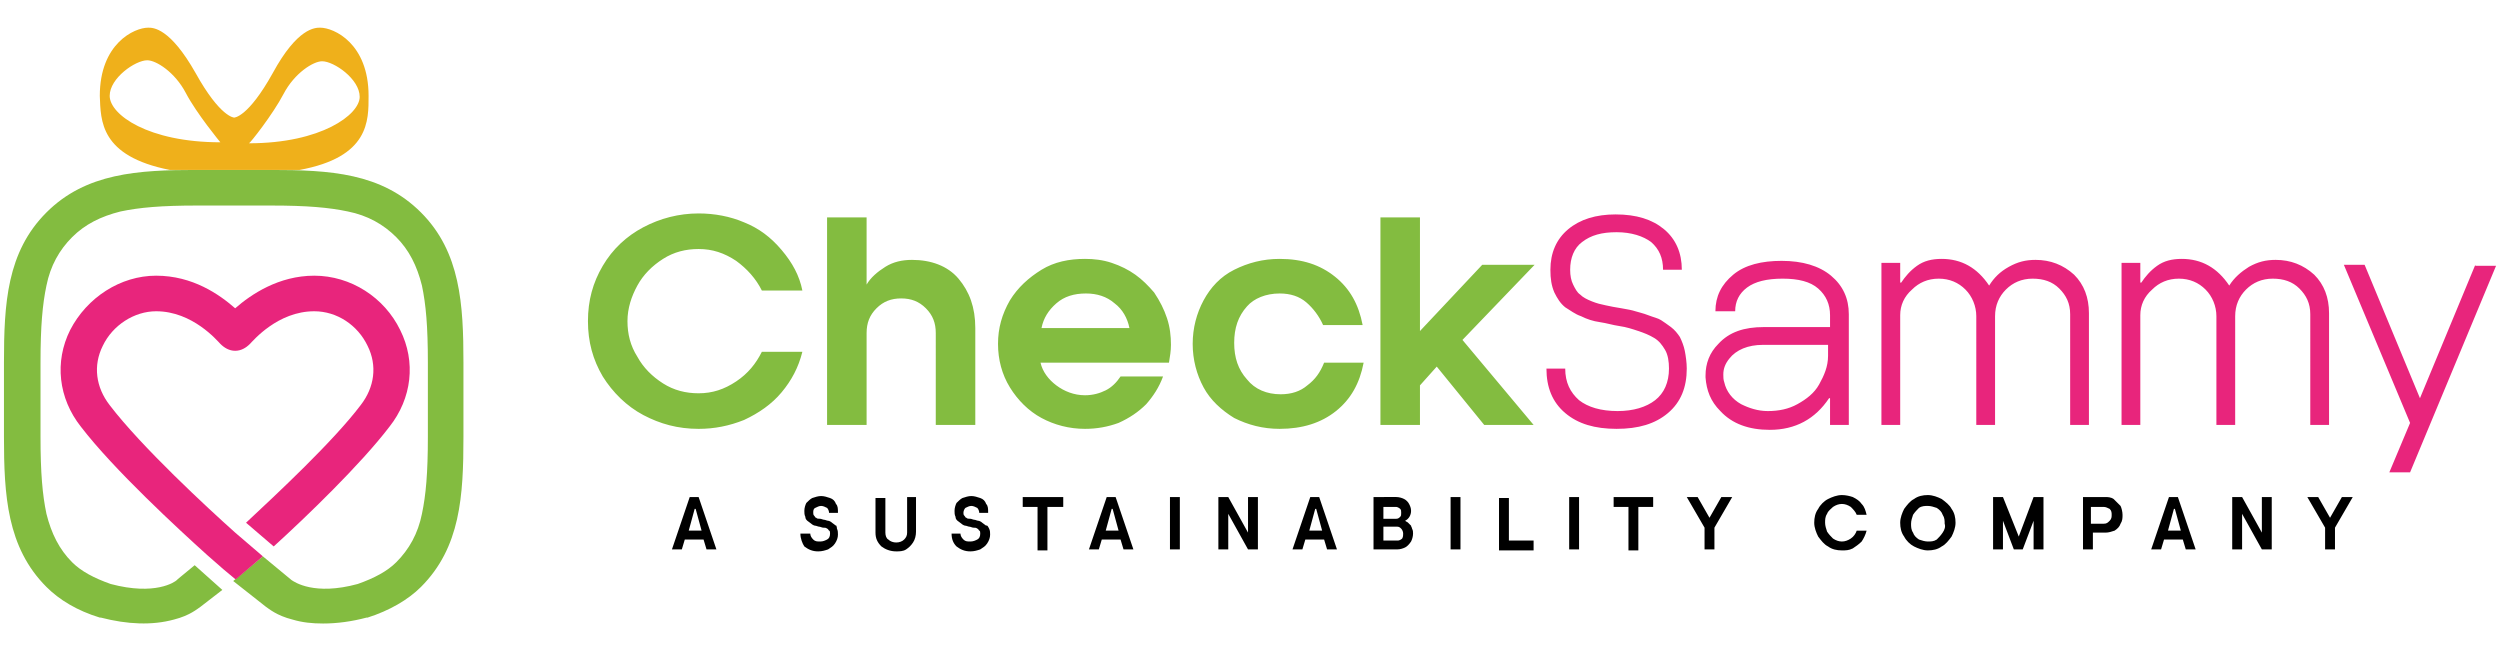
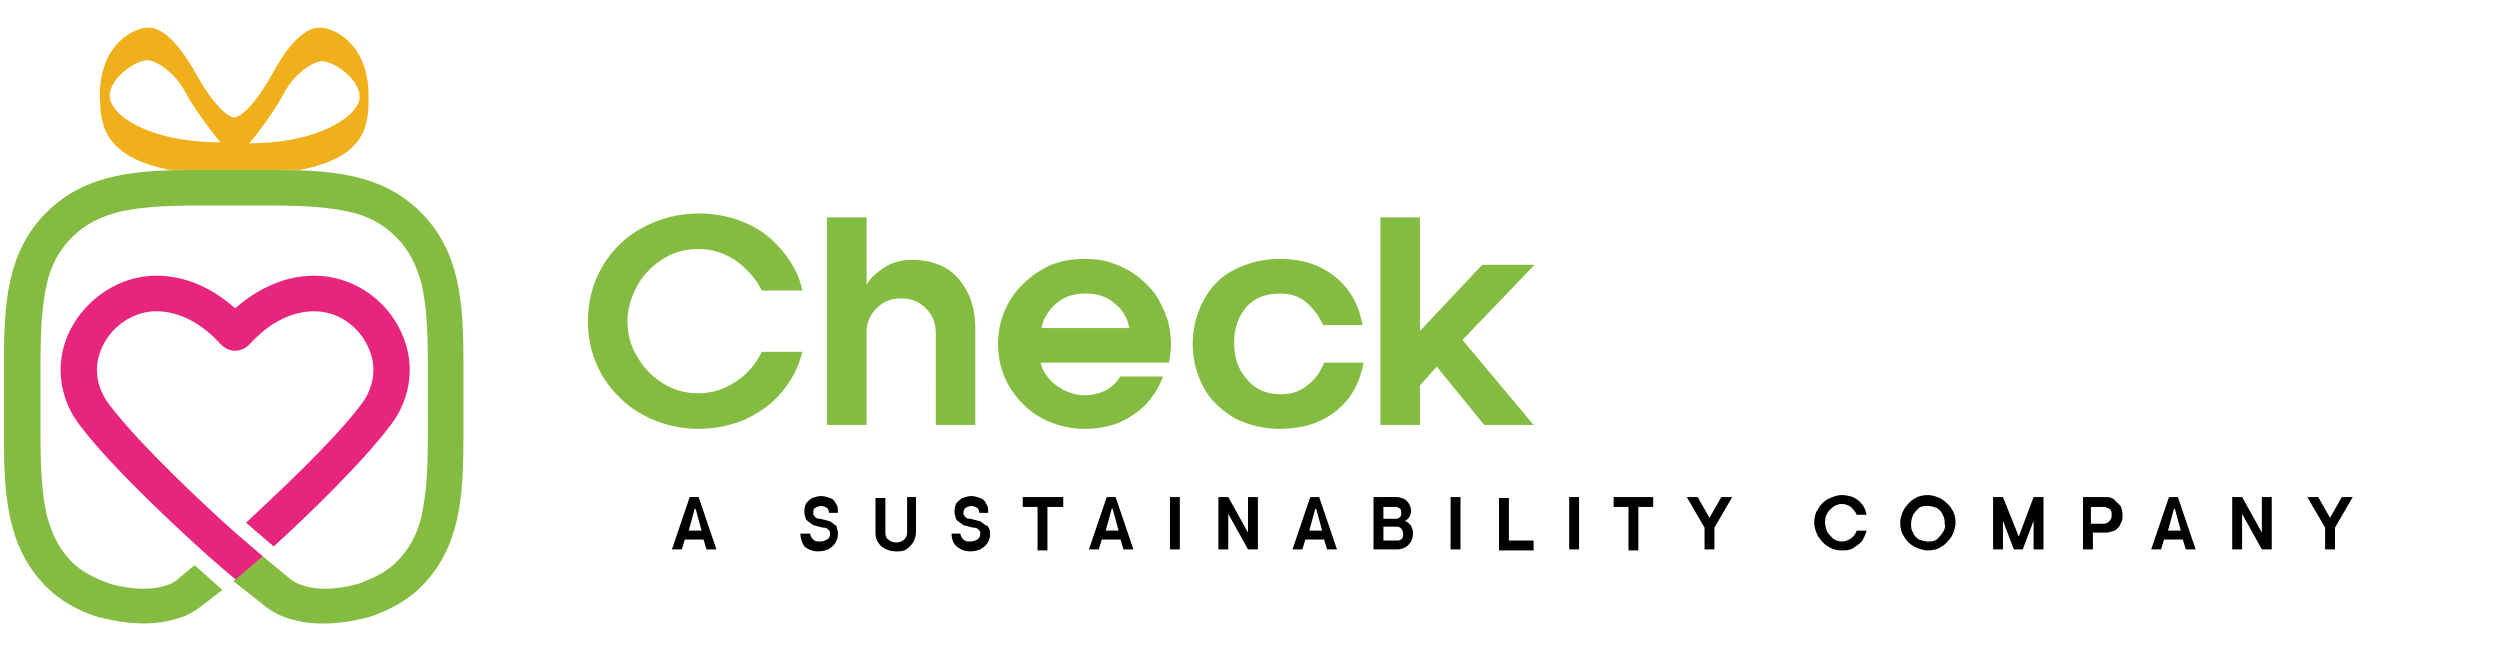
<svg xmlns="http://www.w3.org/2000/svg" version="1.1" id="Layer_1" x="0px" y="0px" width="253" height="66" viewBox="0 0 253 66" style="enable-background:new 0 0 253 66;" xml:space="preserve">
  <style type="text/css">
	.st0{fill:#E8257C;}
	.st1{fill:#83BC40;}
	.st2{fill:#EFB01B;}
</style>
  <g>
    <path id="tagline" d="M69.8,50.3L68,55.6h1l0.3-1h1.9l0.3,1h1l-1.8-5.3H69.8z M69.7,53.7l0.6-2.2h0.1l0.6,2.2H69.7z M84.7,53.5   c0.1,0.2,0.1,0.4,0.1,0.6c0,0.3-0.1,0.6-0.3,0.9c-0.2,0.3-0.4,0.4-0.7,0.6c-0.3,0.1-0.6,0.2-1,0.2c-0.6,0-1-0.2-1.4-0.5   C81.2,55,81,54.5,81,54H82c0,0.2,0.1,0.4,0.3,0.6c0.2,0.2,0.4,0.2,0.7,0.2c0.3,0,0.5-0.1,0.7-0.2c0.2-0.1,0.3-0.3,0.3-0.6   c0-0.1,0-0.3-0.1-0.3c-0.1-0.1-0.1-0.2-0.2-0.2c-0.1-0.1-0.2-0.1-0.4-0.1c-0.1,0-0.3-0.1-0.4-0.1c-0.1,0-0.3-0.1-0.4-0.1   c-0.1,0-0.3-0.1-0.4-0.2c-0.1-0.1-0.3-0.2-0.4-0.3c-0.1-0.1-0.2-0.2-0.2-0.4c-0.1-0.2-0.1-0.4-0.1-0.6c0-0.3,0.1-0.6,0.2-0.8   c0.2-0.2,0.4-0.4,0.6-0.5c0.3-0.1,0.6-0.2,0.9-0.2c0.3,0,0.6,0.1,0.9,0.2c0.3,0.1,0.5,0.3,0.6,0.6c0.2,0.2,0.2,0.5,0.2,0.9h-0.9   c0-0.2-0.1-0.4-0.2-0.5c-0.2-0.1-0.4-0.2-0.6-0.2c-0.2,0-0.4,0.1-0.6,0.2s-0.2,0.3-0.2,0.5c0,0.1,0,0.2,0.1,0.3   c0.1,0.1,0.1,0.2,0.2,0.2c0.1,0.1,0.2,0.1,0.4,0.1c0.1,0,0.3,0.1,0.4,0.1c0.1,0,0.3,0.1,0.4,0.1c0.1,0,0.3,0.1,0.4,0.2   c0.1,0.1,0.3,0.2,0.4,0.3C84.6,53.1,84.7,53.3,84.7,53.5z M91.7,50.3h1v3.5c0,0.4-0.1,0.8-0.3,1.1c-0.2,0.3-0.4,0.5-0.7,0.7   c-0.3,0.2-0.7,0.2-1,0.2c-0.6,0-1.1-0.2-1.5-0.5c-0.4-0.4-0.6-0.8-0.6-1.4v-3.5h1v3.5c0,0.3,0.1,0.6,0.3,0.7   c0.2,0.2,0.5,0.3,0.8,0.3c0.3,0,0.6-0.1,0.8-0.3c0.2-0.2,0.3-0.4,0.3-0.7V50.3z M100.1,53.5c0.1,0.2,0.1,0.4,0.1,0.6   c0,0.3-0.1,0.6-0.3,0.9c-0.2,0.3-0.4,0.4-0.7,0.6c-0.3,0.1-0.6,0.2-1,0.2c-0.6,0-1-0.2-1.4-0.5c-0.3-0.3-0.5-0.7-0.5-1.3h0.9   c0,0.2,0.1,0.4,0.3,0.6c0.2,0.2,0.4,0.2,0.7,0.2c0.3,0,0.5-0.1,0.7-0.2c0.2-0.1,0.3-0.3,0.3-0.6c0-0.1,0-0.3-0.1-0.3   c-0.1-0.1-0.1-0.2-0.2-0.2c-0.1-0.1-0.2-0.1-0.4-0.1c-0.1,0-0.3-0.1-0.4-0.1c-0.1,0-0.3-0.1-0.4-0.1c-0.1,0-0.3-0.1-0.4-0.2   c-0.1-0.1-0.3-0.2-0.4-0.3c-0.1-0.1-0.2-0.2-0.2-0.4c-0.1-0.2-0.1-0.4-0.1-0.6c0-0.3,0.1-0.6,0.2-0.8c0.2-0.2,0.4-0.4,0.6-0.5   c0.3-0.1,0.6-0.2,0.9-0.2c0.3,0,0.6,0.1,0.9,0.2c0.3,0.1,0.5,0.3,0.6,0.6c0.2,0.2,0.2,0.5,0.2,0.9h-0.9c0-0.2-0.1-0.4-0.2-0.5   c-0.2-0.1-0.4-0.2-0.6-0.2c-0.2,0-0.4,0.1-0.6,0.2c-0.1,0.1-0.2,0.3-0.2,0.5c0,0.1,0,0.2,0.1,0.3c0.1,0.1,0.1,0.2,0.2,0.2   c0.1,0.1,0.2,0.1,0.4,0.1c0.1,0,0.3,0.1,0.4,0.1c0.1,0,0.3,0.1,0.4,0.1c0.1,0,0.3,0.1,0.4,0.2c0.1,0.1,0.3,0.2,0.4,0.3   C99.9,53.1,100,53.3,100.1,53.5z M103.6,50.3h4v1H106v4.4h-1v-4.4h-1.5V50.3z M112,50.3l-1.8,5.3h1l0.3-1h1.9l0.3,1h1l-1.8-5.3H112   z M111.9,53.7l0.6-2.2h0.1l0.6,2.2H111.9z M118.4,50.3h1v5.3h-1V50.3z M126.3,50.3h1v5.3h-1l-2-3.6h0v3.6h-1v-5.3h1l2,3.6h0V50.3z    M132.6,50.3l-1.8,5.3h1l0.3-1h1.9l0.3,1h1l-1.8-5.3H132.6z M132.5,53.7l0.6-2.2h0.1l0.6,2.2H132.5z M142.8,53.2   c-0.1-0.1-0.2-0.2-0.3-0.3c-0.1-0.1-0.2-0.1-0.3-0.2c0.4-0.2,0.6-0.6,0.6-1c0-0.3-0.1-0.5-0.2-0.7c-0.1-0.2-0.3-0.4-0.5-0.5   c-0.2-0.1-0.5-0.2-0.8-0.2H139v5.3h2.4c0.3,0,0.6-0.1,0.8-0.2c0.2-0.1,0.4-0.3,0.6-0.6c0.1-0.2,0.2-0.5,0.2-0.8   c0-0.2,0-0.3-0.1-0.5C142.9,53.4,142.8,53.3,142.8,53.2z M140,51.3h1.3c0.1,0,0.3,0.1,0.4,0.2c0.1,0.1,0.1,0.2,0.1,0.4   c0,0.2,0,0.3-0.1,0.4c-0.1,0.1-0.2,0.2-0.4,0.2H140V51.3z M141.9,54.5c-0.1,0.1-0.3,0.2-0.4,0.2H140v-1.4h1.4   c0.2,0,0.3,0.1,0.4,0.2c0.1,0.1,0.2,0.3,0.2,0.5C142,54.2,142,54.3,141.9,54.5z M146.8,50.3h1v5.3h-1V50.3z M152.7,54.7h2.5v1h-3.5   v-5.3h1V54.7z M158.8,50.3h1v5.3h-1V50.3z M163.3,50.3h4v1h-1.5v4.4h-1v-4.4h-1.5V50.3z M174.2,50.3h1.1l-1.8,3.1v2.2h-1v-2.2   l-1.8-3.1h1.1l1.2,2.1h0L174.2,50.3z M184.9,52c-0.2,0.3-0.2,0.6-0.2,0.9c0,0.3,0.1,0.6,0.2,0.9c0.2,0.3,0.4,0.5,0.6,0.7   c0.3,0.2,0.6,0.3,0.9,0.3c0.3,0,0.6-0.1,0.9-0.3c0.3-0.2,0.5-0.5,0.6-0.8h1c-0.1,0.4-0.3,0.8-0.5,1.1c-0.3,0.3-0.6,0.5-0.9,0.7   c-0.4,0.2-0.7,0.2-1.1,0.2c-0.5,0-1-0.1-1.4-0.4c-0.4-0.2-0.7-0.6-1-1c-0.2-0.4-0.4-0.9-0.4-1.4c0-0.5,0.1-1,0.4-1.4   c0.2-0.4,0.6-0.8,1-1c0.4-0.2,0.9-0.4,1.4-0.4c0.4,0,0.8,0.1,1.1,0.2c0.4,0.2,0.7,0.4,0.9,0.7c0.3,0.3,0.4,0.7,0.5,1.1h-1   c-0.1-0.3-0.4-0.6-0.6-0.8c-0.3-0.2-0.6-0.3-0.9-0.3c-0.3,0-0.6,0.1-0.9,0.3C185.3,51.5,185,51.7,184.9,52z M196.5,50.5   c-0.4-0.2-0.9-0.4-1.4-0.4c-0.5,0-1,0.1-1.4,0.4c-0.4,0.2-0.7,0.6-1,1c-0.2,0.4-0.4,0.9-0.4,1.4c0,0.5,0.1,1,0.4,1.4   c0.2,0.4,0.6,0.8,1,1c0.4,0.2,0.9,0.4,1.4,0.4c0.5,0,1-0.1,1.4-0.4c0.4-0.2,0.7-0.6,1-1c0.2-0.4,0.4-0.9,0.4-1.4   c0-0.5-0.1-1-0.4-1.4C197.3,51.1,196.9,50.8,196.5,50.5z M196.6,53.9c-0.2,0.3-0.4,0.5-0.6,0.7c-0.3,0.2-0.6,0.2-0.9,0.2   c-0.3,0-0.6-0.1-0.9-0.2c-0.3-0.2-0.5-0.4-0.6-0.7c-0.2-0.3-0.2-0.6-0.2-0.9c0-0.3,0.1-0.6,0.2-0.9c0.2-0.3,0.4-0.5,0.6-0.7   c0.3-0.2,0.6-0.2,0.9-0.2c0.3,0,0.6,0.1,0.9,0.2c0.3,0.2,0.5,0.4,0.6,0.7c0.2,0.3,0.2,0.6,0.2,0.9   C196.9,53.3,196.8,53.6,196.6,53.9z M205.8,50.3h1v5.3h-1l0-2.9h0l-1.1,2.9h-0.9l-1.1-2.9h0l0,2.9h-1v-5.3h1l1.6,4h0L205.8,50.3z    M213.9,50.5c-0.3-0.2-0.6-0.2-0.9-0.2h-2.2v5.3h1v-1.7h1.3c0.3,0,0.6-0.1,0.9-0.2c0.3-0.2,0.5-0.4,0.6-0.7   c0.2-0.3,0.2-0.6,0.2-0.9c0-0.3-0.1-0.7-0.2-0.9C214.3,50.9,214.1,50.7,213.9,50.5z M213.5,52.7c-0.2,0.2-0.3,0.3-0.6,0.3h-1.3   v-1.7h1.3c0.2,0,0.4,0.1,0.6,0.2c0.2,0.2,0.2,0.4,0.2,0.6S213.7,52.5,213.5,52.7z M219.5,50.3l-1.8,5.3h1l0.3-1h1.9l0.3,1h1   l-1.8-5.3H219.5z M219.4,53.7l0.6-2.2h0.1l0.6,2.2H219.4z M228.9,50.3h1v5.3h-1l-2-3.6h0v3.6h-1v-5.3h1l2,3.6h0V50.3z M238.1,50.3   l-1.8,3.1v2.2h-1v-2.2l-1.8-3.1h1.1l1.2,2.1h0l1.2-2.1H238.1z" />
-     <path id="Sammy" class="st0" d="M170.5,35.5c0.1,0.5,0.2,1.2,0.2,1.8c0,1.9-0.6,3.4-1.9,4.5s-3,1.6-5.2,1.6c-2.2,0-3.9-0.5-5.2-1.6   c-1.3-1.1-1.9-2.6-1.9-4.5h1.9c0,1.4,0.5,2.4,1.4,3.2c0.9,0.7,2.2,1.1,3.9,1.1c1.6,0,2.9-0.4,3.8-1.1c0.9-0.7,1.4-1.8,1.4-3.2   c0-0.7-0.1-1.4-0.4-1.9s-0.6-0.9-1.1-1.2c-0.5-0.3-1-0.5-1.6-0.7s-1.2-0.4-1.9-0.5c-0.7-0.1-1.3-0.3-2-0.4   c-0.7-0.1-1.3-0.3-1.9-0.6c-0.6-0.2-1.1-0.6-1.6-0.9c-0.5-0.4-0.8-0.9-1.1-1.5c-0.3-0.7-0.4-1.4-0.4-2.3c0-1.7,0.6-3.1,1.8-4.1   s2.8-1.5,4.8-1.5c2.1,0,3.7,0.5,4.9,1.5c1.2,1,1.8,2.4,1.8,4.1h-1.9c0-1.2-0.4-2.1-1.2-2.8c-0.8-0.6-2-1-3.5-1   c-1.5,0-2.6,0.3-3.5,1c-0.8,0.6-1.2,1.6-1.2,2.8c0,0.6,0.1,1.1,0.3,1.5c0.2,0.4,0.4,0.8,0.7,1c0.3,0.3,0.7,0.5,1.2,0.7   s0.9,0.3,1.4,0.4c0.4,0.1,1,0.2,1.6,0.3c0.6,0.1,1.1,0.2,1.4,0.3s0.8,0.2,1.3,0.4c0.5,0.2,1,0.3,1.3,0.5c0.3,0.2,0.6,0.4,1,0.7   c0.4,0.3,0.7,0.7,0.9,1C170.2,34.5,170.4,35,170.5,35.5z M187.1,31.8V43h-1.9v-2.7h-0.1c-1.4,2.1-3.4,3.2-6,3.2   c-2.1,0-3.8-0.6-5-1.9c-1-1-1.4-2.1-1.5-3.4V38c0-1.2,0.4-2.3,1.3-3.2c1.1-1.2,2.6-1.7,4.6-1.7h6.7v-1.2c0-1.1-0.4-2-1.2-2.7   s-2-1-3.6-1c-1.6,0-2.8,0.3-3.6,0.9c-0.8,0.6-1.2,1.4-1.2,2.4h-2c0-1.5,0.6-2.7,1.8-3.7c1.2-1,2.9-1.4,4.9-1.4c2.1,0,3.8,0.5,5,1.5   C186.5,28.9,187.1,30.2,187.1,31.8z M185.1,34.9h-6.7c-1.5,0-2.7,0.5-3.4,1.4c-0.4,0.5-0.6,1-0.6,1.6c0,0.3,0,0.5,0.1,0.8   c0.2,0.9,0.8,1.7,1.7,2.2c0.8,0.4,1.7,0.7,2.7,0.7c1.1,0,2.1-0.2,3-0.7s1.7-1.1,2.2-2s0.9-1.8,0.9-2.9V34.9z M206,26.3   c-1,0-1.8,0.2-2.7,0.7s-1.5,1.1-2,1.9c-1.2-1.8-2.8-2.7-4.8-2.7c-1,0-1.8,0.2-2.5,0.7c-0.7,0.5-1.2,1.1-1.6,1.7h-0.1v-2h-1.9V43   h1.9V31.9c0-1,0.4-1.9,1.2-2.6c0.7-0.7,1.6-1.1,2.7-1.1c1.1,0,2,0.4,2.7,1.1s1.1,1.7,1.1,2.7V43h1.9V32c0-1.1,0.4-2,1.1-2.7   s1.6-1.1,2.7-1.1c1.1,0,2,0.3,2.7,1c0.7,0.7,1.1,1.5,1.1,2.6V43h1.9V31.7c0-1.6-0.5-2.9-1.5-3.9C208.8,26.8,207.5,26.3,206,26.3z    M230.3,26.3c-1,0-1.8,0.2-2.7,0.7c-0.8,0.5-1.5,1.1-2,1.9c-1.2-1.8-2.8-2.7-4.8-2.7c-1,0-1.8,0.2-2.5,0.7   c-0.7,0.5-1.2,1.1-1.6,1.7h-0.1v-2h-1.9V43h1.9V31.9c0-1,0.4-1.9,1.2-2.6c0.7-0.7,1.6-1.1,2.7-1.1c1.1,0,2,0.4,2.7,1.1   s1.1,1.7,1.1,2.7V43h1.9V32c0-1.1,0.4-2,1.1-2.7c0.7-0.7,1.6-1.1,2.7-1.1c1.1,0,2,0.3,2.7,1c0.7,0.7,1.1,1.5,1.1,2.6V43h1.9V31.7   c0-1.6-0.5-2.9-1.5-3.9C233.1,26.8,231.8,26.3,230.3,26.3z M250.5,26.8l-5.6,13.5l-5.6-13.5h-2.1l6.7,16l-2.1,5h2.1l8.7-20.9H250.5   z" />
    <path id="Check" class="st1" d="M64.5,28.9c-0.6,1.1-1,2.3-1,3.6c0,1.3,0.3,2.5,1,3.6c0.6,1.1,1.5,2,2.6,2.7s2.3,1,3.6,1   c1.4,0,2.6-0.4,3.8-1.2c1.2-0.8,2-1.8,2.6-3h4.1c-0.4,1.6-1.1,2.9-2.1,4.1s-2.3,2.1-3.8,2.8c-1.5,0.6-3,0.9-4.6,0.9   c-2.1,0-3.9-0.5-5.6-1.4c-1.7-0.9-3.1-2.3-4.1-3.9c-1-1.7-1.5-3.5-1.5-5.6s0.5-3.9,1.5-5.6c1-1.7,2.4-3,4.1-3.9   c1.7-0.9,3.6-1.4,5.6-1.4c1.6,0,3.2,0.3,4.6,0.9c1.5,0.6,2.7,1.5,3.8,2.8s1.8,2.6,2.1,4.1h-4.1c-0.6-1.2-1.5-2.2-2.6-3   c-1.2-0.8-2.4-1.2-3.8-1.2c-1.3,0-2.5,0.3-3.6,1S65.1,27.8,64.5,28.9z M92.3,26.3c-1,0-1.9,0.2-2.7,0.7c-0.8,0.5-1.5,1.1-1.9,1.8   l0,0c0,0,0,0,0,0s0,0,0,0V22h-4V43h4v-9.3c0-1,0.3-1.8,1-2.5c0.7-0.7,1.5-1,2.5-1c1,0,1.8,0.3,2.5,1c0.7,0.7,1,1.5,1,2.5V43h4v-9.8   c0-2.1-0.6-3.7-1.7-5S94.2,26.3,92.3,26.3z M118.1,32.2c0.3,0.9,0.4,1.8,0.4,2.7c0,0.6-0.1,1.2-0.2,1.8h-13   c0.2,0.9,0.8,1.7,1.6,2.3s1.8,1,2.9,1c0.8,0,1.5-0.2,2.1-0.5s1.1-0.8,1.5-1.4h4.3c-0.4,1.1-1,2-1.7,2.8c-0.8,0.8-1.7,1.4-2.8,1.9   c-1.1,0.4-2.2,0.6-3.4,0.6c-1.6,0-3.1-0.4-4.4-1.1c-1.3-0.7-2.4-1.8-3.2-3.1s-1.2-2.8-1.2-4.4s0.4-3,1.2-4.4   c0.8-1.3,1.9-2.3,3.2-3.1s2.8-1.1,4.4-1.1c0.9,0,1.8,0.1,2.7,0.4s1.7,0.7,2.4,1.2s1.3,1.1,1.9,1.8   C117.4,30.5,117.8,31.3,118.1,32.2z M114.3,33.2c-0.2-1-0.7-1.9-1.5-2.5c-0.8-0.7-1.8-1-2.9-1c-1.2,0-2.2,0.3-3,1   c-0.8,0.7-1.3,1.5-1.5,2.5H114.3z M129.5,29.7c1.1,0,2,0.3,2.7,0.9c0.7,0.6,1.3,1.4,1.7,2.3h4c-0.4-2.1-1.3-3.7-2.8-4.9   s-3.3-1.8-5.6-1.8c-1.7,0-3.2,0.4-4.6,1.1c-1.4,0.7-2.4,1.8-3.1,3.1c-0.7,1.3-1.1,2.8-1.1,4.4c0,1.6,0.4,3.1,1.1,4.4   c0.7,1.3,1.8,2.3,3.1,3.1c1.4,0.7,2.9,1.1,4.6,1.1c2.3,0,4.2-0.6,5.7-1.8c1.5-1.2,2.4-2.8,2.8-4.9h-4c-0.4,1-0.9,1.7-1.7,2.3   c-0.7,0.6-1.6,0.9-2.7,0.9c-1.4,0-2.6-0.5-3.4-1.5c-0.9-1-1.3-2.2-1.3-3.7s0.4-2.7,1.3-3.7C126.9,30.2,128.1,29.7,129.5,29.7z    M155.3,26.8H150l-6.3,6.7V22h-4V43h4v-4l1.7-1.9l4.8,5.9h5l-7.2-8.6L155.3,26.8z" />
    <path class="st1" d="M26.6,56.3l2.9,2.4c0.3,0.2,2.3,1.6,6.7,0.4c1.7-0.6,3-1.3,3.9-2.2c1.3-1.3,2.2-2.9,2.6-4.9   c0.4-1.9,0.6-4.1,0.6-7.8v-7.5c0-3.7-0.2-5.9-0.6-7.8c-0.5-2-1.3-3.6-2.6-4.9c-1.3-1.3-2.9-2.2-4.9-2.6c-1.9-0.4-4.1-0.6-7.8-0.6   H20c-3.7,0-5.9,0.2-7.8,0.6c-2,0.5-3.6,1.3-4.9,2.6c-1.3,1.3-2.2,2.9-2.6,4.9c-0.4,1.9-0.6,4.1-0.6,7.8v7.5c0,3.7,0.2,5.9,0.6,7.8   c0.5,2,1.3,3.6,2.6,4.9c0.9,0.9,2.2,1.6,3.9,2.2c4.5,1.2,6.5-0.2,6.7-0.4l0.1-0.1l0,0l1.7-1.4l2.8,2.5l-2.2,1.7   c-0.3,0.2-1.1,0.9-2.7,1.3c-2.2,0.6-4.7,0.5-7.4-0.2l-0.1,0c-2.3-0.7-4.1-1.8-5.4-3.1c-4-4-4.3-9.3-4.3-15.2v-7.5   c0-6,0.3-11.2,4.3-15.2c4-4,9.3-4.3,15.2-4.3h7.5c6,0,11.2,0.3,15.2,4.3c4,4,4.3,9.3,4.3,15.2v7.5c0,6-0.3,11.2-4.3,15.2   c-1.3,1.3-3.2,2.4-5.4,3.1l-0.1,0c-1.5,0.4-3,0.6-4.4,0.6c-1.1,0-2.1-0.1-3.1-0.4c-1.6-0.4-2.4-1.1-2.7-1.3l-3.3-2.6L26.6,56.3z    M29.5,58.7L29.5,58.7L29.5,58.7z M18,58.7L18,58.7L18,58.7z" />
    <path class="st2" d="M17.2,17.2c0.9,0,1.9,0,2.8,0h7.5c1,0,1.9,0,2.8,0c7.1-1.3,7-5,7-7.5c0-5.3-3.5-6.9-4.9-6.9   c-0.5,0-2.3,0-4.8,4.6c-2.5,4.5-3.9,4.5-3.9,4.5s-1.4,0-3.9-4.5c-2.6-4.6-4.3-4.6-4.8-4.6c-1.4,0-4.9,1.6-4.9,6.9   C10.2,12.2,10.1,15.8,17.2,17.2z M28.7,9.5c1.1-2.1,3-3.3,3.9-3.3c1.2,0,3.8,1.8,3.8,3.6c0,1.8-3.9,4.7-11.2,4.7   C25.3,14.5,27.6,11.6,28.7,9.5z M14.9,6.1c0.9,0,2.8,1.2,3.9,3.3c1.1,2.1,3.5,5,3.5,5c-7.3,0-11.2-2.8-11.2-4.7   C11.1,7.9,13.7,6.1,14.9,6.1z" />
    <path class="st0" d="M26.6,56.3l-2.8-2.4C21,51.4,14.3,45.2,11.1,41c-1.4-1.8-1.7-4-0.7-6c1-2.1,3.2-3.5,5.4-3.5   c3.7,0,6.2,3,6.5,3.3c0.4,0.4,0.9,0.7,1.5,0.7c0.6,0,1.1-0.3,1.5-0.7c0.3-0.3,2.8-3.3,6.5-3.3c2.3,0,4.4,1.4,5.4,3.5   c1,2,0.7,4.2-0.7,6c-2.8,3.7-8.5,9-11.6,11.9l0,0l2.8,2.4c3.3-3,8.8-8.3,11.7-12.1c2.3-2.9,2.7-6.6,1.1-9.8c-1.6-3.3-5-5.5-8.7-5.5   c-3.6,0-6.4,1.9-8,3.3c-1.6-1.4-4.3-3.3-8-3.3c-3.6,0-7,2.2-8.7,5.5c-1.6,3.2-1.2,6.9,1.1,9.8c3.3,4.3,9.8,10.3,12.8,13   c0.9,0.8,1.5,1.3,1.6,1.4l1.2,1l0.1,0L26.6,56.3z" />
  </g>
</svg>